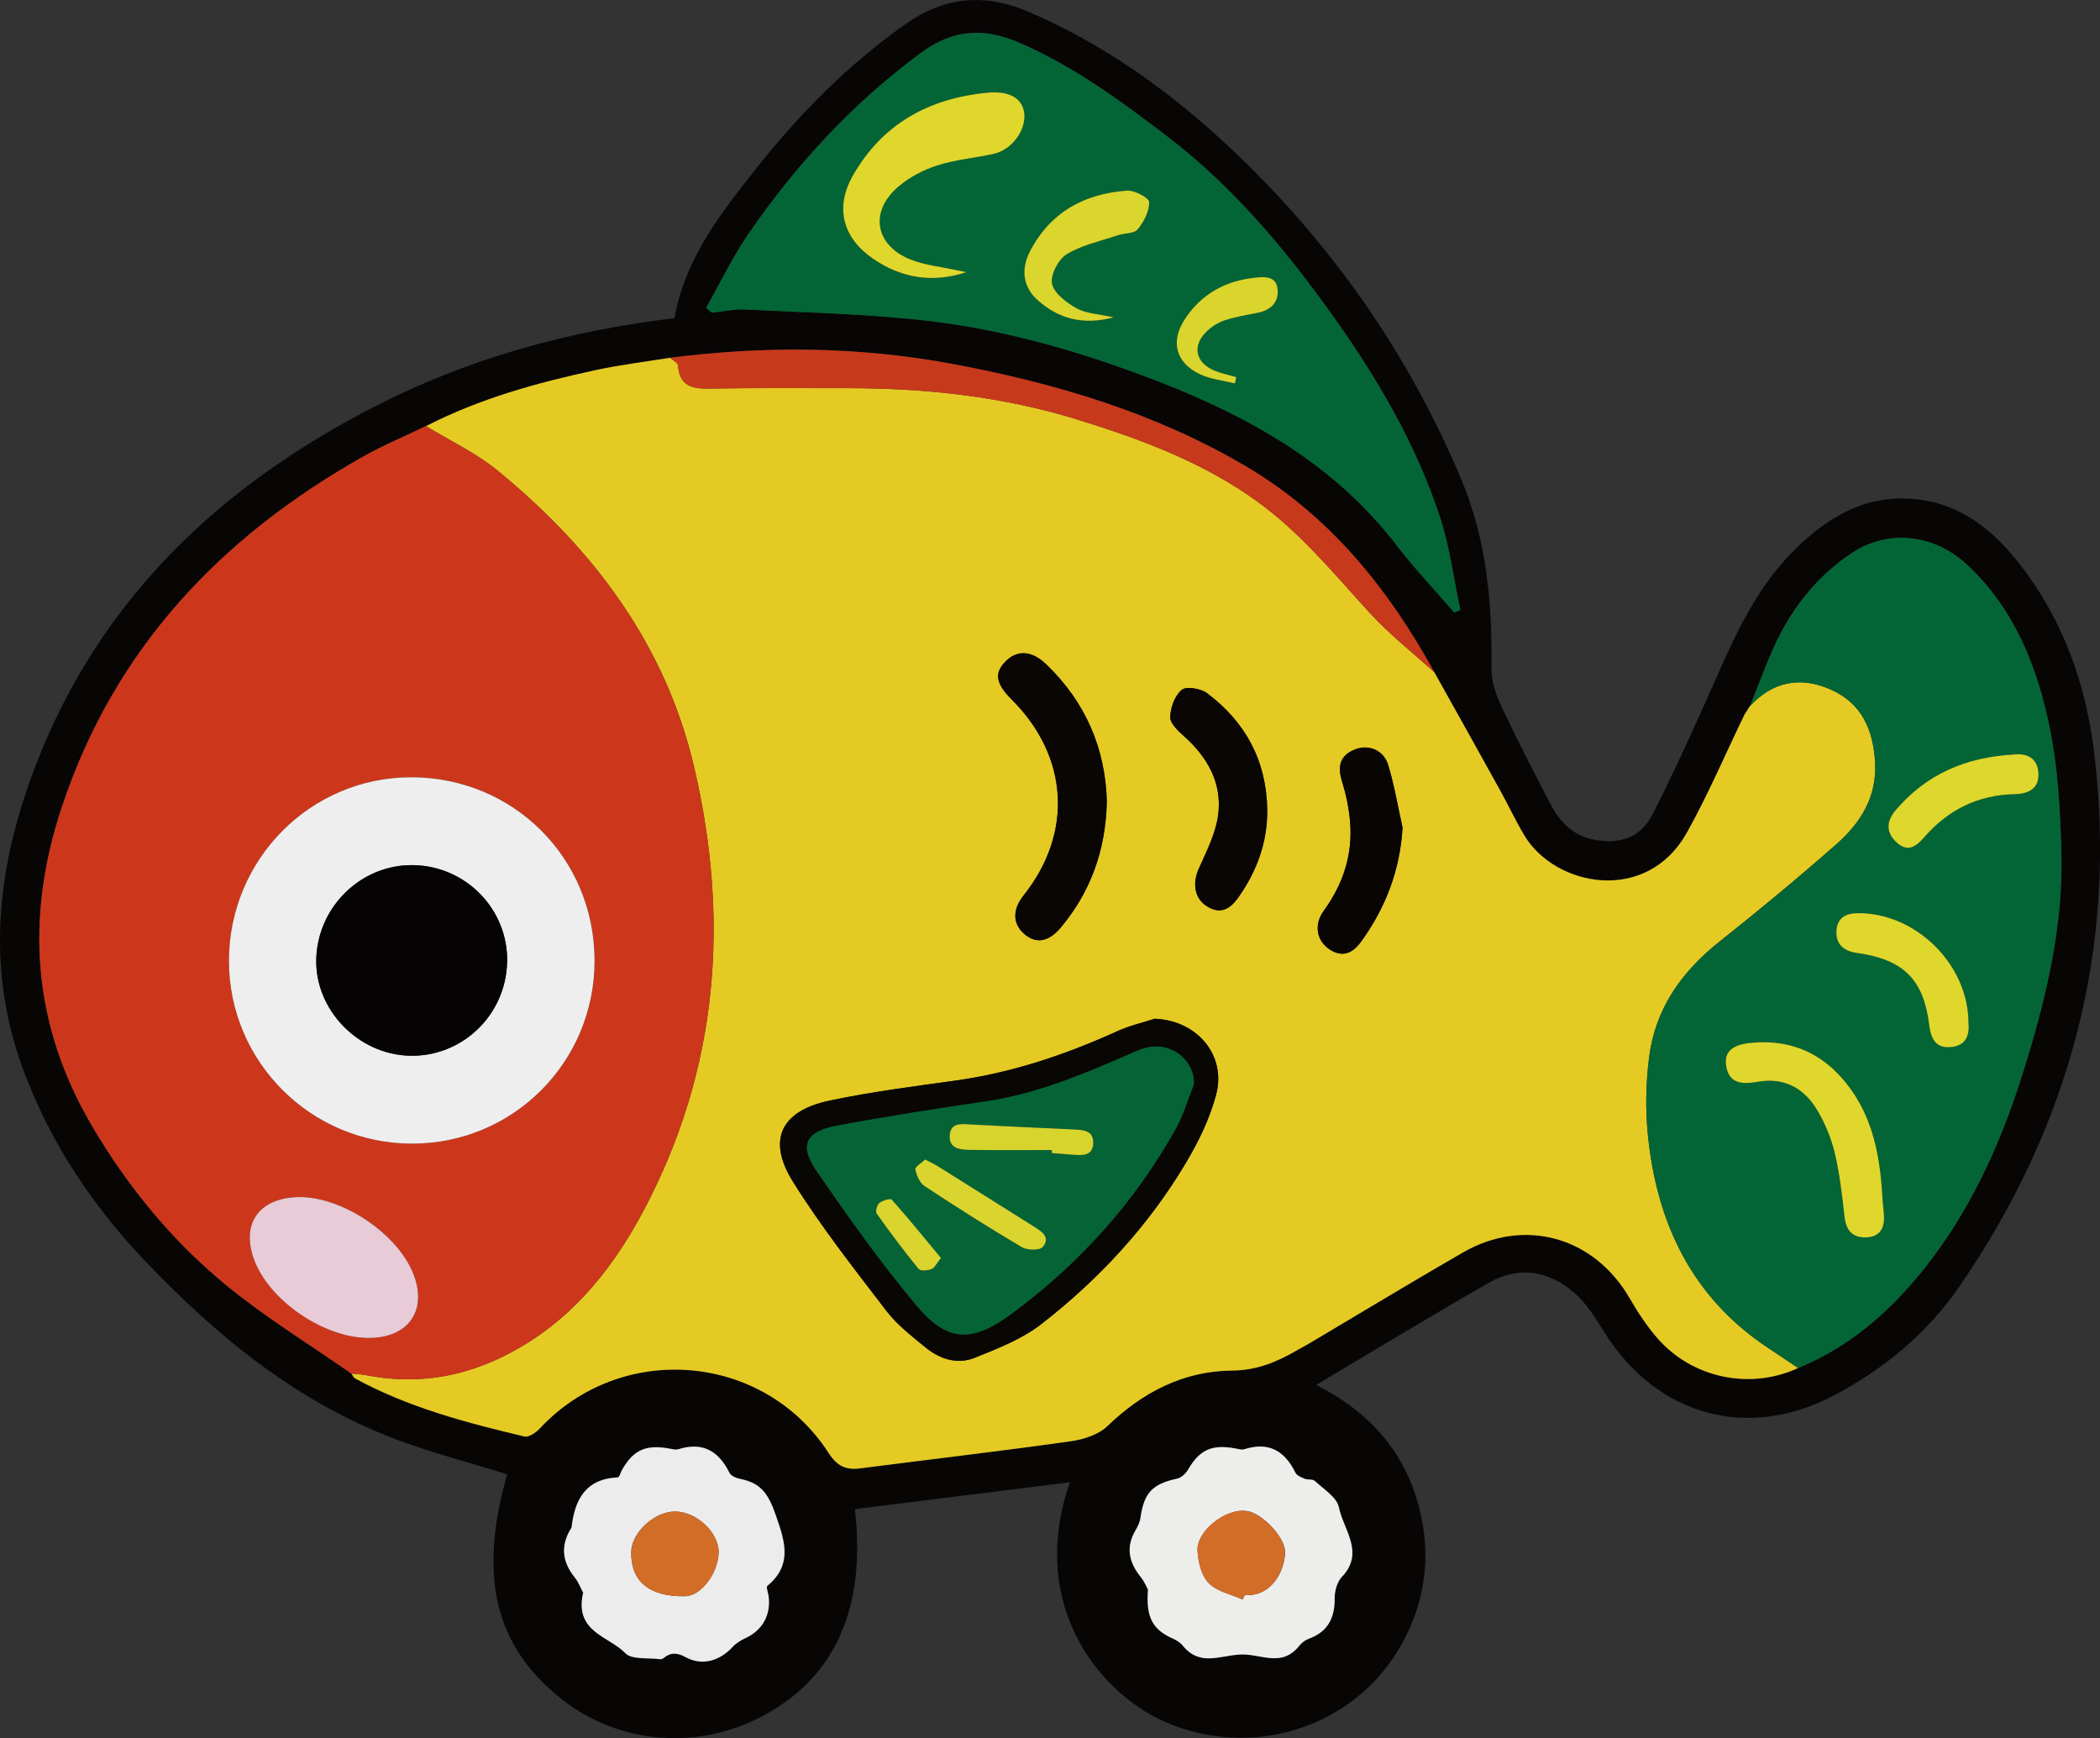
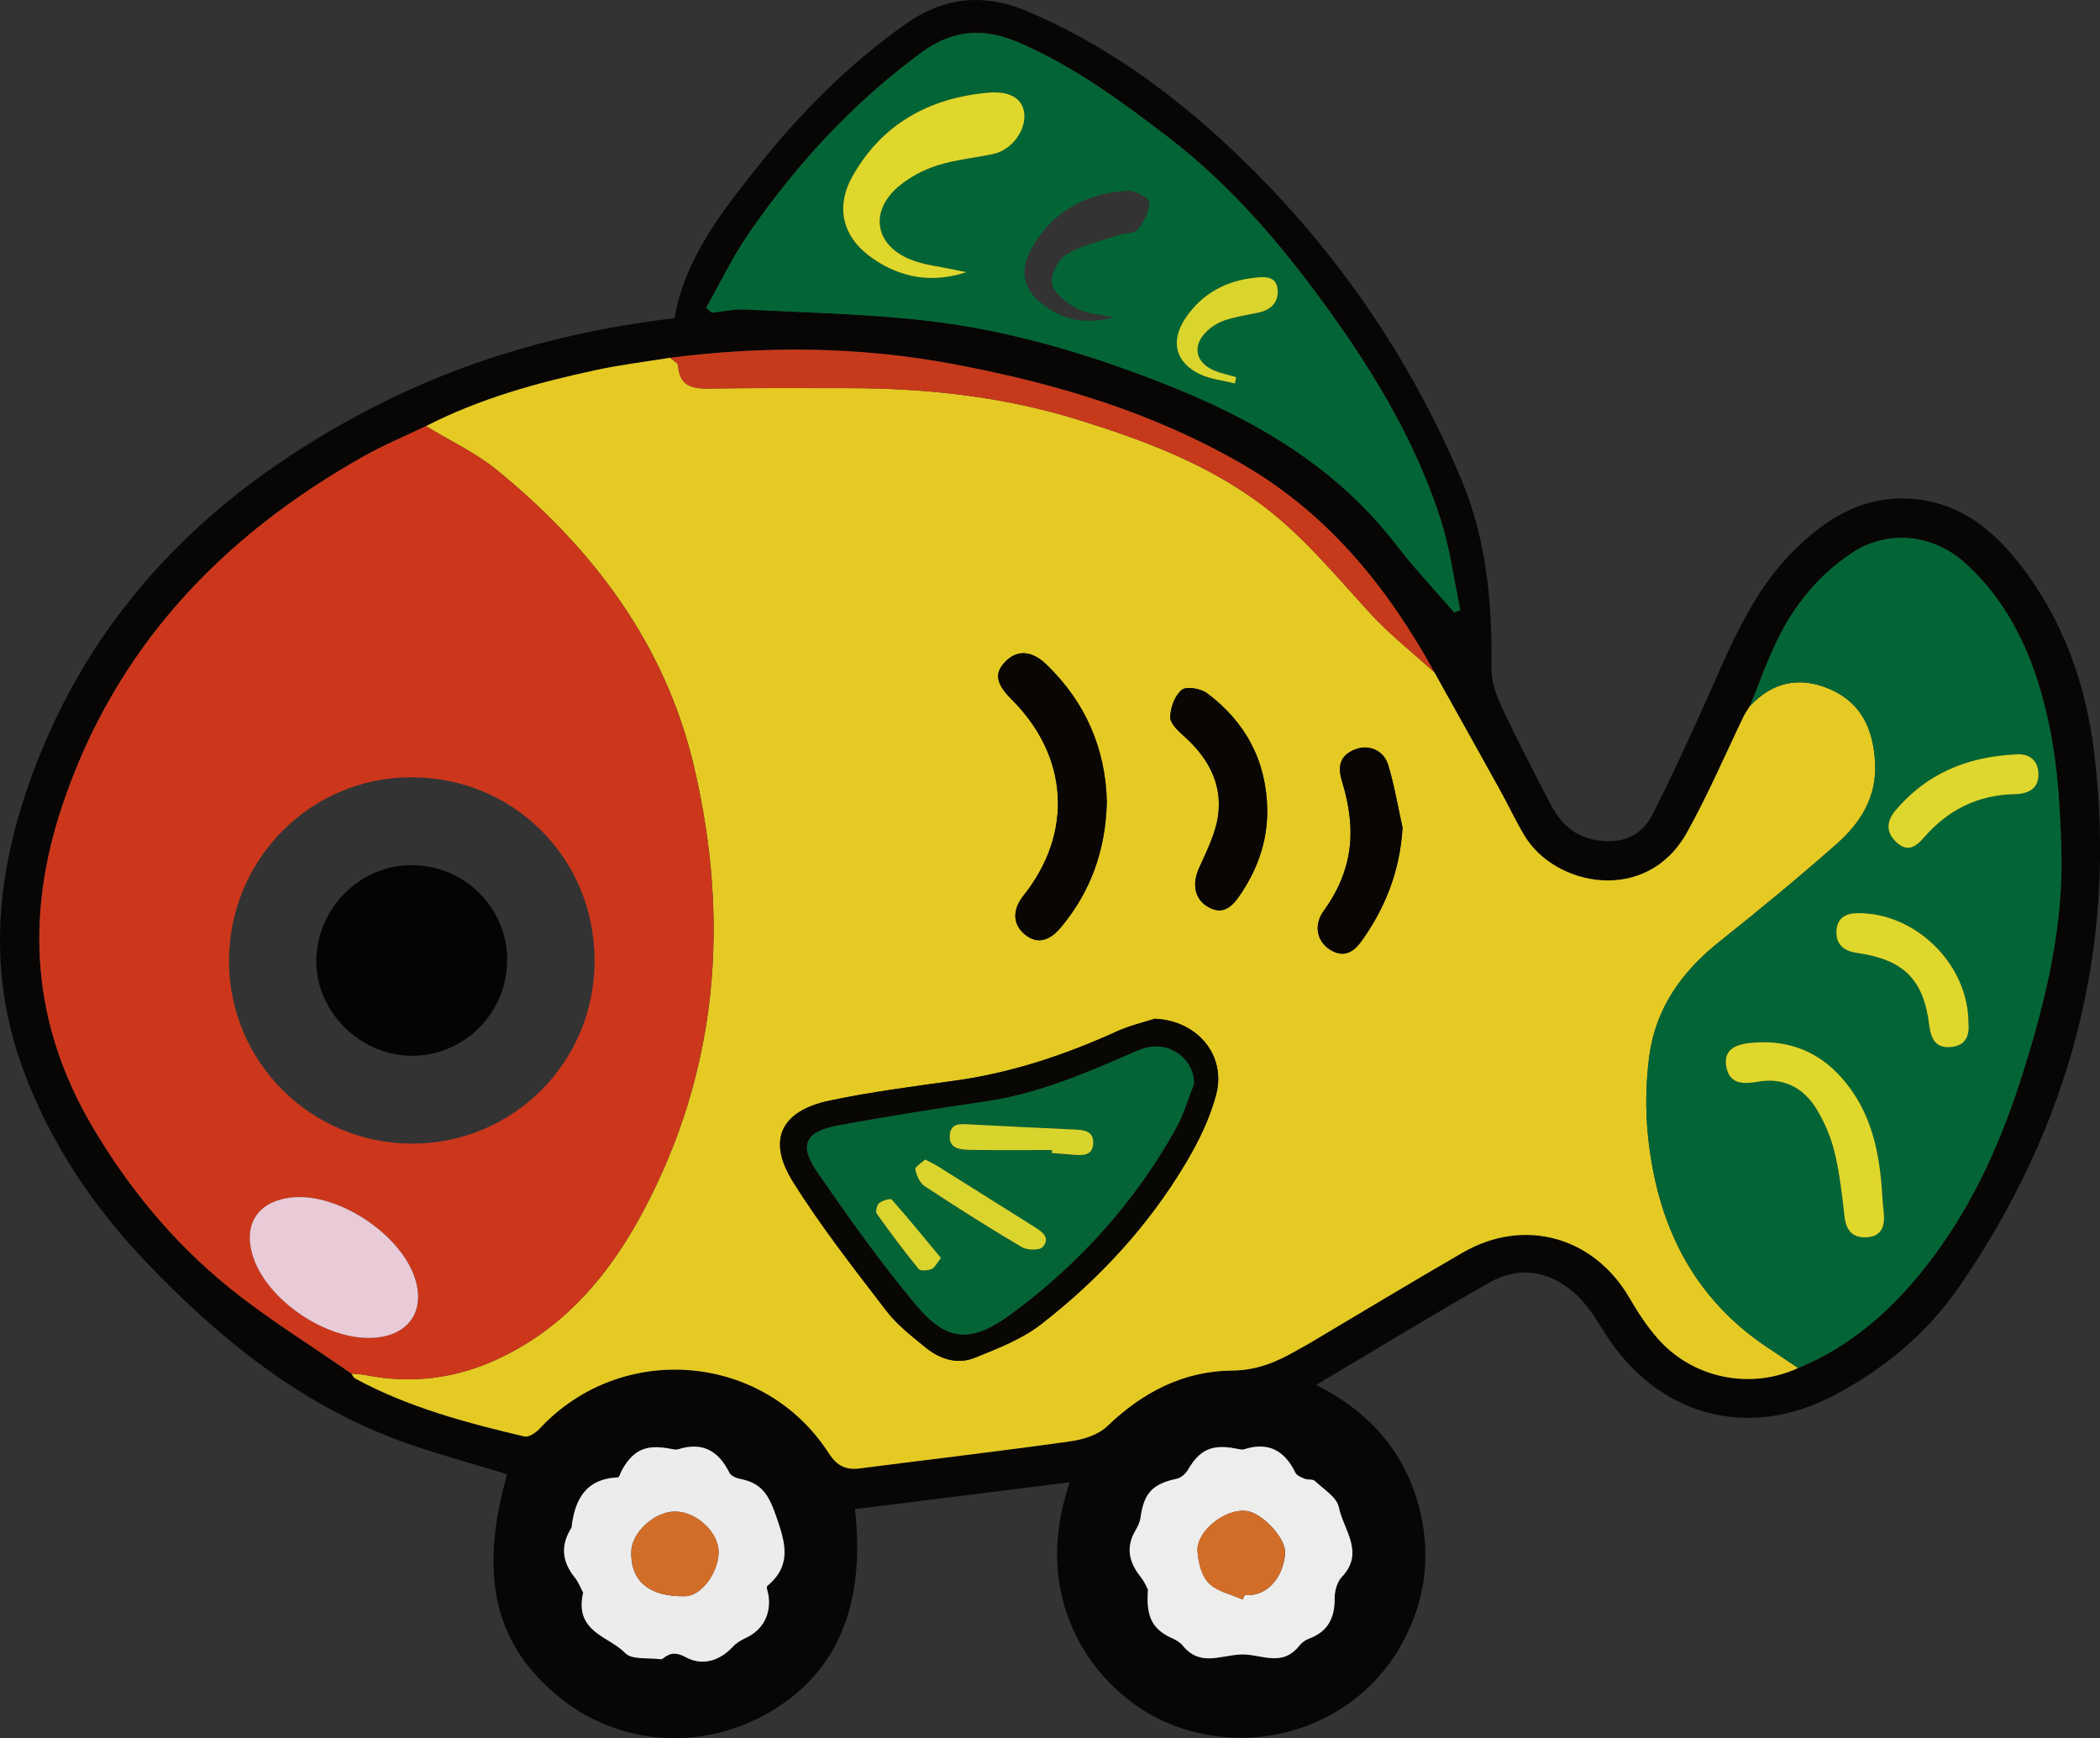
<svg xmlns="http://www.w3.org/2000/svg" id="_レイヤー_2" viewBox="0 0 361.29 299.01">
  <rect x="0" y="0" width="361.29" height="299.01" fill="#333333" stroke="none" />
  <defs>
    <style>.cls-1{fill:#046435;}.cls-2{fill:#060304;}.cls-3{fill:#036535;}.cls-4{fill:#e9cad7;}.cls-5{fill:#edecec;}.cls-6{fill:#ededec;}.cls-7{fill:#e5ca24;}.cls-8{fill:#efeeee;}.cls-9{fill:#d8d42e;}.cls-10{fill:#c7391b;}.cls-11{fill:#cc371b;}.cls-12{fill:#ded72d;}.cls-13{fill:#d26d28;}.cls-14{fill:#dbd62d;}.cls-15{fill:#dad52e;}.cls-16{fill:#d9d52d;}.cls-17{fill:#d9d42e;}.cls-18{fill:#dfd72c;}.cls-19{fill:#090603;}.cls-20{fill:#090503;}.cls-21{fill:#090704;}.cls-22{fill:#080505;}.cls-23{fill:#0a0603;}</style>
  </defs>
  <g id="Layout">
    <g>
      <path class="cls-22" d="M116.03,54.72c1.87-10.33,7.99-18.04,14.06-25.72,7.45-9.42,15.83-17.89,25.71-24.86,6.84-4.83,13.76-5.31,21.27-2.07,13.04,5.63,24.41,13.81,34.65,23.45,17.18,16.15,30.49,35.11,39.67,56.91,4.41,10.49,5.36,21.47,5.21,32.69-.03,2.21,.85,4.56,1.81,6.62,2.62,5.59,5.47,11.07,8.32,16.55,1.62,3.12,3.87,5.49,7.61,6.19,4.39,.82,7.93-.4,9.95-4.35,3.27-6.4,6.27-12.95,9.21-19.51,4.08-9.12,7.73-18.47,14.97-25.75,5.82-5.85,12.43-9.87,21.11-8.99,7.76,.78,13.29,5.29,17.85,11.11,7.51,9.58,11.46,20.76,12.88,32.65,4.01,33.43-4.18,63.96-23.15,91.6-5.49,8.01-12.9,14.2-21.5,18.76-15.03,7.96-30.67,3.56-39.67-10.85-1.51-2.42-3.08-4.96-5.2-6.79-4.35-3.77-9.52-4.6-14.63-1.68-9.89,5.65-19.61,11.58-29.73,17.58,9.47,4.78,15.67,11.96,17.98,22.15,1.78,7.86,.65,15.37-3.23,22.4-7.67,13.88-24.52,19.71-39.48,13.95-12.14-4.67-25.08-20.24-17.64-41.75-12.4,1.55-24.69,3.08-36.98,4.62,1.93,16.79-3.25,28.66-15.44,35.36-11.38,6.26-25.17,5.17-35.13-2.77-11.38-9.08-14.26-21.03-9.25-38.59-6.14-1.9-12.38-3.53-18.41-5.74-17.24-6.33-31.11-17.59-43.62-30.67-9.21-9.63-16.53-20.51-21.2-33.09-6.65-17.9-4.47-35.48,2.22-52.73,10.99-28.35,31.57-47.79,58.15-61.43,16.19-8.31,33.47-13.07,51.63-15.23Zm185.04,66.73c-.32,.52-.65,1.04-.97,1.55-3.27,6.76-6.22,13.7-9.88,20.24-6.96,12.45-22.7,9.26-27.95,.51-1.53-2.56-2.79-5.27-4.24-7.88-3.74-6.75-7.51-13.48-11.26-20.21-7.98-14.46-18.06-26.99-32.54-35.5-15.65-9.2-32.75-14.26-50.44-17.56-16.1-3-32.29-3.12-48.51-1.05-4.26,.7-8.56,1.22-12.78,2.13-10.08,2.17-19.99,4.9-29.22,9.64-3.61,1.74-7.33,3.28-10.81,5.25-24.49,13.82-42.73,33.01-51.79,60.17-6.39,19.16-5.15,37.51,5.2,55.06,6.19,10.5,13.86,19.83,23.26,27.5,6.72,5.48,14.19,10.05,21.32,15.02,.21,.29,.35,.69,.64,.84,9.15,4.97,19.1,7.61,29.13,9.98,.74,.17,1.97-.66,2.62-1.36,14.01-15.06,38.54-13.09,49.71,4.2,1.49,2.31,3,2.95,5.45,2.64,12.05-1.55,24.12-2.97,36.15-4.65,2.21-.31,4.79-1.11,6.33-2.59,6.07-5.84,13.1-9.51,21.48-9.58,4.3-.04,7.74-1.49,11.2-3.51,.62-.36,1.27-.68,1.89-1.05,8.87-5.25,17.68-10.6,26.61-15.75,10.61-6.11,22.59-2.71,28.71,7.88,1.39,2.4,2.94,4.76,4.75,6.84,6.03,6.92,15.99,8.96,24.23,5.15,9.73-4.01,17.1-10.89,23.28-19.18,7.16-9.61,11.89-20.44,15.44-31.78,3.88-12.39,6.94-25.01,6.56-38.11-.21-7.06-.59-14.23-2.01-21.12-2.17-10.58-6.1-20.53-14.37-28.15-5.54-5.1-13.38-6.02-19.64-1.89-5.63,3.71-9.81,8.81-12.77,14.81-1.84,3.72-3.2,7.68-4.78,11.54v-.02ZM121.5,52.93l.99,.85c1.93-.2,3.87-.65,5.78-.55,10.57,.55,21.2,.74,31.7,1.99,13.52,1.61,26.56,5.45,39.27,10.37,15.88,6.16,30.36,14.29,40.99,28.14,3.1,4.04,6.63,7.76,9.96,11.62,.35-.13,.71-.25,1.06-.38-1.11-5.25-1.78-10.65-3.42-15.73-4.16-12.85-10.98-24.4-18.81-35.33-8.07-11.25-16.93-21.8-27.99-30.29-8.09-6.21-16.29-12.24-25.76-16.32-5.99-2.58-11.34-2.26-16.78,1.75-11.76,8.66-21.46,19.2-29.7,31.14-2.76,4.01-4.87,8.47-7.28,12.72Zm-21.18,221.07c-1.56,6.8,4.45,7.46,7.25,10.38,1.14,1.19,3.97,.77,6.03,1.05,.18,.03,.42-.09,.57-.21,1.26-1,2.33-.94,3.84-.12,2.81,1.53,5.83,.62,8.05-1.8,.58-.63,1.38-1.13,2.17-1.49,2.93-1.35,4.43-3.99,4-7.25-.08-.6-.46-1.55-.21-1.75,4.23-3.51,3.13-7.35,1.56-11.84-1.3-3.72-2.42-5.81-6.24-6.56-.67-.13-1.58-.52-1.85-1.06-1.86-3.78-4.62-5.35-8.8-4.04-.44,.14-1-.02-1.49-.11-4.08-.75-6.21,.19-8.19,3.67-.25,.44-.46,1.26-.71,1.28-5.57,.25-7.43,3.84-7.98,8.67-.01,.09-.12,.17-.17,.25-1.71,2.92-1.43,5.6,.69,8.24,.73,.91,1.15,2.06,1.48,2.67Zm97.18-.5c-.38,4.84,.86,6.88,4.26,8.4,.62,.28,1.27,.67,1.69,1.18,2.94,3.62,6.2,1.79,9.9,1.57,3.51-.21,7.13,2.34,10.18-1.51,.41-.52,1.03-.98,1.65-1.21,3.28-1.2,4.46-3.59,4.44-6.96-.01-1.23,.41-2.8,1.22-3.65,4.02-4.21,.28-8.13-.5-12.01-.35-1.72-2.62-3.1-4.13-4.52-.37-.35-1.21-.15-1.77-.38-.59-.24-1.34-.55-1.58-1.05-1.85-3.78-4.62-5.36-8.8-4.02-.44,.14-.99-.03-1.48-.13-4.08-.78-6.2,.21-8.2,3.66-.38,.66-1.15,1.36-1.86,1.52-4.25,.92-5.7,2.44-6.31,6.74-.11,.76-.47,1.51-.87,2.19-1.7,2.9-1.1,5.47,.89,7.97,.71,.89,1.15,1.98,1.28,2.22Z" />
      <path class="cls-7" d="M309.36,235.35c-8.25,3.81-18.21,1.78-24.23-5.15-1.81-2.08-3.36-4.44-4.75-6.84-6.12-10.59-18.11-13.99-28.71-7.88-8.93,5.15-17.74,10.49-26.61,15.75-.62,.37-1.27,.69-1.89,1.05-3.46,2.02-6.9,3.47-11.2,3.51-8.38,.07-15.42,3.74-21.48,9.58-1.54,1.48-4.12,2.28-6.33,2.59-12.03,1.69-24.1,3.1-36.15,4.65-2.45,.32-3.96-.33-5.45-2.64-11.17-17.29-35.7-19.26-49.71-4.2-.65,.7-1.88,1.53-2.62,1.36-10.03-2.37-19.99-5.01-29.13-9.98-.28-.15-.43-.55-.64-.84,.82,.08,1.65,.1,2.46,.26,7.95,1.58,15.6,.58,22.91-2.85,11.43-5.37,19.1-14.53,24.87-25.4,12.88-24.26,14.89-49.9,8.74-76.28-4.92-21.14-17.36-37.61-33.89-51.13-3.69-3.02-8.15-5.09-12.26-7.6,9.24-4.74,19.15-7.48,29.22-9.64,4.22-.91,8.52-1.43,12.78-2.12,.47,.45,1.34,.87,1.37,1.35,.24,3.49,2.38,4,5.33,3.95,8.04-.13,16.09-.07,24.14-.07,13.35,.01,26.48,1.45,39.3,5.42,10.97,3.4,21.62,7.34,31.04,14.2,7.43,5.41,13.13,12.44,19.25,19.11,3.37,3.67,7.35,6.78,11.05,10.15,3.76,6.74,7.53,13.46,11.26,20.21,1.45,2.61,2.71,5.33,4.24,7.88,5.24,8.75,20.99,11.94,27.95-.51,3.66-6.54,6.61-13.48,9.88-20.24,.32-.52,.65-1.04,.97-1.55,0,0,0,.02,0,.02,3.89-4.17,8.52-5.15,13.72-2.92,5.5,2.36,7.49,6.97,7.81,12.63,.33,5.91-2.51,10.4-6.63,14.03-6.57,5.78-13.32,11.36-20.17,16.81-6.5,5.16-11,11.5-12.07,19.79-.56,4.35-.67,8.86-.24,13.23,1.49,15.28,7.52,28.14,20.74,36.88,1.72,1.14,3.42,2.29,5.13,3.43Zm-110.67-60.09c-2.13,.69-4.35,1.19-6.38,2.11-8.95,4.07-18.16,7.18-27.95,8.54-7.23,1.01-14.49,1.93-21.63,3.44-8.4,1.78-10.82,6.76-6.31,13.96,4.84,7.74,10.52,14.97,16.09,22.24,1.85,2.41,4.37,4.35,6.76,6.3,2.44,1.99,5.46,2.94,8.41,1.75,3.96-1.6,8.12-3.2,11.44-5.78,9.92-7.7,18.41-16.86,24.86-27.69,2.19-3.67,4.14-7.66,5.23-11.75,1.83-6.89-3.31-12.81-10.53-13.11Zm-8.27-37.23c-.21-9.13-3.61-17.17-10.4-23.71-2.53-2.44-5.04-2.55-7.05-.5-1.96,2-1.67,3.79,1.09,6.54,9.8,9.78,10.6,22.94,2.04,33.69-2,2.51-1.89,5.01,.28,6.77,1.97,1.59,4.08,1.19,6.11-1.24,5.15-6.15,7.71-13.28,7.92-21.54Zm27.6,1.3c-.12-8.41-3.71-15.1-10.35-20.08-1.07-.81-3.55-1.23-4.35-.58-1.2,.98-1.96,3.06-1.99,4.69-.02,1.11,1.39,2.41,2.42,3.33,4,3.58,6.48,7.99,5.85,13.32-.38,3.22-1.98,6.36-3.34,9.39-1.13,2.51-.82,5.12,1.39,6.51,2.35,1.48,4.01,.46,5.44-1.58,3.16-4.51,4.98-9.44,4.93-15.01Zm23.28,3.05c-.8-3.59-1.4-7.23-2.46-10.74-.79-2.6-3.35-3.63-5.69-2.72-2.65,1.03-3.06,2.92-2.26,5.51,.69,2.24,1.18,4.58,1.38,6.91,.48,5.66-1.18,10.74-4.53,15.35-1.77,2.44-1.21,5.3,1.15,6.73,2.36,1.44,4.03,.36,5.45-1.65,4.1-5.79,6.53-12.11,6.96-19.4Z" />
      <path class="cls-11" d="M73.28,73.31c4.11,2.51,8.57,4.58,12.26,7.6,16.53,13.52,28.97,29.99,33.89,51.13,6.14,26.38,4.14,52.02-8.74,76.28-5.77,10.87-13.44,20.03-24.87,25.4-7.31,3.44-14.95,4.43-22.91,2.85-.8-.16-1.64-.18-2.46-.26-7.13-4.98-14.6-9.55-21.32-15.03-9.4-7.67-17.07-16.99-23.26-27.5-10.35-17.56-11.59-35.9-5.2-55.06,9.06-27.16,27.31-46.35,51.79-60.17,3.48-1.96,7.2-3.51,10.81-5.25Zm29.02,91.97c-.01-17.65-13.96-31.59-31.6-31.56-17.31,.02-31.3,14.16-31.3,31.61,0,17.35,14.11,31.42,31.51,31.42,17.4,0,31.4-14.04,31.39-31.47Zm-38.71,64.9c6.4-.07,9.67-4.3,7.85-10.14-2.37-7.62-13.09-14.77-21.04-14.05-6.15,.56-8.82,4.82-6.69,10.67,2.59,7.12,12.13,13.6,19.88,13.52Z" />
      <path class="cls-3" d="M309.36,235.35c-1.71-1.14-3.42-2.29-5.13-3.43-13.22-8.75-19.26-21.61-20.74-36.88-.42-4.37-.32-8.87,.24-13.23,1.07-8.29,5.57-14.63,12.07-19.79,6.85-5.44,13.61-11.02,20.17-16.81,4.13-3.63,6.96-8.13,6.63-14.03-.32-5.66-2.31-10.27-7.81-12.63-5.2-2.23-9.83-1.25-13.72,2.92,1.58-3.85,2.94-7.81,4.78-11.54,2.96-6,7.15-11.1,12.77-14.81,6.26-4.13,14.1-3.21,19.64,1.89,8.28,7.62,12.2,17.57,14.37,28.15,1.42,6.89,1.8,14.06,2.01,21.12,.39,13.1-2.68,25.72-6.56,38.11-3.55,11.34-8.28,22.17-15.44,31.78-6.18,8.29-13.55,15.18-23.28,19.18Zm14.53-28.75c-.37-6.65-1.31-13.16-5.2-18.81-4.19-6.09-9.95-9.1-17.44-8.39-3.32,.32-4.68,1.59-4.28,4,.48,2.92,2.56,3.11,4.91,2.78,.1-.01,.2-.03,.31-.05,4.65-.89,8.14,.98,10.44,4.85,1.35,2.27,2.41,4.82,3.02,7.38,.86,3.59,1.27,7.29,1.68,10.97,.27,2.39,1.44,3.64,3.77,3.53,2.56-.12,3.2-1.86,2.99-4.11-.07-.72-.14-1.44-.21-2.16Zm14.77-30.54c.04-10.15-9.11-19.12-19.15-18.97-2.08,.03-3.43,.91-3.56,3-.15,2.38,1.27,3.52,3.53,3.84,8,1.13,11.46,4.54,12.43,12.41,.29,2.38,1.12,4.04,3.79,3.78,2.49-.25,3.15-1.99,2.97-4.07Zm7.92-46.27c-8.44,.45-15.21,3.43-20.45,9.59-1.7,2-1.66,4,.34,5.69,1.93,1.63,3.32,.41,4.67-1.14,4.07-4.66,9.22-7.18,15.43-7.31,2.43-.05,4.2-.94,4.13-3.49-.07-2.75-2.05-3.56-4.11-3.35Z" />
      <path class="cls-3" d="M121.5,52.93c2.41-4.25,4.52-8.71,7.28-12.72,8.23-11.93,17.94-22.48,29.7-31.14,5.44-4.01,10.79-4.34,16.78-1.75,9.46,4.08,17.66,10.11,25.76,16.32,11.07,8.49,19.93,19.05,27.99,30.29,7.83,10.92,14.65,22.47,18.81,35.33,1.65,5.08,2.31,10.47,3.42,15.73-.35,.13-.71,.25-1.06,.38-3.33-3.87-6.86-7.58-9.96-11.62-10.63-13.85-25.11-21.98-40.99-28.14-12.71-4.93-25.76-8.76-39.27-10.37-10.5-1.25-21.12-1.44-31.7-1.99-1.91-.1-3.85,.35-5.78,.55l-.99-.85Zm44.75-6.11c-.68-.14-1.36-.26-2.04-.41-2.5-.55-5.13-.8-7.49-1.73-6.2-2.43-7.22-8.29-2.15-12.59,1.91-1.62,4.31-2.87,6.7-3.64,3.11-.99,6.43-1.28,9.64-1.97,3.15-.68,5.66-4.11,5.29-7.03-.31-2.47-2.43-3.85-6.29-3.5-10.04,.93-18.1,5.32-23.19,14.26-3.12,5.48-1.77,10.68,3.42,14.26,4.94,3.41,10.35,4.27,16.1,2.35Zm25.36,7.79c-2.62-.59-4.72-.63-6.34-1.54-1.74-.97-3.88-2.55-4.26-4.22-.34-1.49,1.05-4.21,2.48-5.08,2.63-1.6,5.84-2.28,8.82-3.28,1.15-.39,2.8-.26,3.43-1.02,1.07-1.29,2-3.12,1.98-4.7,0-.71-2.52-2.05-3.81-1.96-7.33,.52-13.2,3.71-16.7,10.44-1.64,3.16-1.16,6.22,1.38,8.45,3.51,3.09,7.59,4.33,13.02,2.91Zm20.85,11.37c.08-.36,.15-.73,.23-1.09-1.23-.36-2.49-.61-3.67-1.09-3.35-1.36-3.98-4.29-1.39-6.79,.86-.83,1.99-1.53,3.12-1.9,1.84-.6,3.78-.91,5.69-1.3,2.24-.45,3.6-1.81,3.37-4.07-.24-2.28-2.25-2.13-3.87-1.96-5.08,.52-9.23,2.79-12.07,7.11-2.53,3.85-1.61,7.49,2.54,9.48,1.85,.89,4.03,1.09,6.05,1.61Z" />
      <path class="cls-5" d="M100.32,274c-.33-.61-.75-1.77-1.48-2.67-2.11-2.65-2.4-5.33-.69-8.24,.05-.09,.16-.16,.17-.25,.55-4.83,2.42-8.42,7.98-8.67,.26-.01,.46-.84,.71-1.28,1.98-3.47,4.11-4.42,8.19-3.67,.49,.09,1.04,.25,1.49,.11,4.17-1.31,6.93,.27,8.8,4.04,.26,.54,1.17,.93,1.85,1.06,3.82,.75,4.95,2.84,6.24,6.56,1.56,4.49,2.67,8.32-1.56,11.84-.25,.2,.13,1.15,.21,1.75,.43,3.27-1.07,5.91-4,7.25-.79,.36-1.59,.86-2.17,1.49-2.23,2.42-5.24,3.32-8.05,1.8-1.51-.82-2.58-.88-3.84,.12-.15,.12-.39,.23-.57,.21-2.06-.29-4.89,.13-6.03-1.05-2.79-2.92-8.8-3.58-7.25-10.38Zm15.82-13.96c-3.52-.01-7.45,3.58-7.54,6.89-.14,5.13,3.14,7.83,9.33,7.68,2.71-.06,5.69-4.06,5.7-7.62,0-3.38-3.83-6.94-7.49-6.95Z" />
      <path class="cls-6" d="M197.51,273.5c-.13-.23-.57-1.33-1.28-2.22-1.99-2.5-2.59-5.07-.89-7.97,.39-.67,.76-1.43,.87-2.19,.61-4.31,2.06-5.82,6.31-6.74,.71-.15,1.48-.86,1.86-1.52,2-3.45,4.12-4.44,8.2-3.66,.49,.09,1.05,.27,1.48,.13,4.18-1.34,6.95,.24,8.8,4.02,.24,.5,1,.81,1.58,1.05,.55,.22,1.39,.03,1.77,.38,1.51,1.42,3.78,2.8,4.13,4.52,.78,3.88,4.52,7.8,.5,12.01-.81,.85-1.23,2.42-1.22,3.65,.03,3.38-1.16,5.76-4.44,6.96-.62,.23-1.24,.69-1.65,1.21-3.05,3.86-6.67,1.31-10.18,1.51-3.69,.22-6.96,2.06-9.9-1.57-.42-.51-1.07-.9-1.69-1.18-3.4-1.52-4.64-3.57-4.26-8.4Zm16.27,1.68l.38-.76c3.61,.3,6.54-2.71,6.94-7.13,.23-2.56-3.83-6.92-6.56-7.33-3.71-.55-8.72,3.5-8.51,6.85,.12,1.92,.67,4.26,1.92,5.54,1.43,1.45,3.85,1.93,5.84,2.83Z" />
      <path class="cls-10" d="M246.77,115.66c-3.7-3.36-7.68-6.47-11.05-10.15-6.13-6.68-11.83-13.7-19.25-19.11-9.42-6.86-20.07-10.8-31.04-14.2-12.82-3.97-25.96-5.41-39.3-5.42-8.05,0-16.09-.06-24.14,.07-2.96,.05-5.09-.46-5.33-3.95-.03-.48-.9-.9-1.37-1.35,16.23-2.07,32.42-1.95,48.52,1.05,17.69,3.3,34.79,8.37,50.44,17.56,14.48,8.51,24.55,21.04,32.54,35.5Z" />
      <path class="cls-3" d="M301.07,121.45c-.32,.52-.65,1.03-.97,1.55,.32-.52,.65-1.03,.97-1.55Z" />
      <path class="cls-21" d="M198.69,175.26c7.22,.3,12.36,6.22,10.53,13.11-1.09,4.1-3.05,8.09-5.23,11.75-6.46,10.83-14.95,19.99-24.86,27.69-3.32,2.58-7.48,4.18-11.44,5.78-2.95,1.19-5.97,.25-8.41-1.75-2.39-1.95-4.91-3.89-6.76-6.3-5.56-7.26-11.25-14.49-16.09-22.24-4.5-7.21-2.09-12.19,6.31-13.96,7.13-1.51,14.4-2.43,21.63-3.44,9.78-1.36,19-4.47,27.95-8.54,2.03-.92,4.25-1.42,6.38-2.11Zm6.7,11.33c.18-4.01-3.74-7.36-8.07-6.35-1.49,.35-2.89,1.07-4.31,1.69-7.56,3.28-15.17,6.36-23.43,7.57-8.53,1.25-17.06,2.57-25.53,4.16-5.52,1.03-6.64,3.37-3.5,7.92,5.42,7.86,10.97,15.7,17.1,23.01,5.43,6.47,9.63,6.45,16.59,1.28,11.56-8.59,21.01-19.08,28.03-31.67,1.32-2.37,2.08-5.06,3.1-7.6Z" />
      <path class="cls-23" d="M190.42,138.03c-.21,8.26-2.77,15.39-7.92,21.54-2.04,2.43-4.14,2.83-6.11,1.24-2.18-1.75-2.28-4.26-.28-6.77,8.56-10.76,7.76-23.92-2.04-33.69-2.75-2.75-3.05-4.53-1.09-6.54,2.01-2.05,4.52-1.93,7.05,.5,6.79,6.54,10.19,14.57,10.4,23.71Z" />
      <path class="cls-19" d="M218.02,139.33c.05,5.57-1.77,10.49-4.93,15.01-1.43,2.04-3.09,3.06-5.44,1.58-2.21-1.4-2.52-4-1.39-6.51,1.36-3.03,2.96-6.17,3.34-9.39,.63-5.33-1.85-9.74-5.85-13.32-1.03-.92-2.44-2.22-2.42-3.33,.03-1.63,.79-3.71,1.99-4.69,.8-.65,3.27-.23,4.35,.58,6.64,4.98,10.23,11.67,10.35,20.08Z" />
      <path class="cls-20" d="M241.3,142.37c-.43,7.29-2.86,13.62-6.96,19.4-1.43,2.01-3.09,3.09-5.45,1.65-2.36-1.44-2.92-4.29-1.15-6.73,3.35-4.61,5.01-9.69,4.53-15.35-.2-2.33-.69-4.68-1.38-6.91-.8-2.6-.39-4.48,2.26-5.51,2.33-.91,4.9,.12,5.69,2.72,1.06,3.51,1.66,7.15,2.46,10.74Z" />
-       <path class="cls-8" d="M102.29,165.28c.01,17.43-13.99,31.47-31.39,31.47-17.39,0-31.5-14.07-31.51-31.42,0-17.45,13.98-31.58,31.3-31.61,17.64-.02,31.59,13.91,31.6,31.56Zm-15.05,.22c.2-9.06-7.11-16.57-16.25-16.67-8.87-.1-16.32,7.14-16.59,16.12-.26,8.71,7.15,16.43,16.02,16.67,9.06,.25,16.61-6.99,16.81-16.12Z" />
      <path class="cls-4" d="M63.58,230.18c-7.75,.09-17.29-6.4-19.88-13.52-2.13-5.85,.54-10.11,6.69-10.67,7.95-.72,18.66,6.43,21.04,14.05,1.82,5.84-1.45,10.06-7.85,10.14Z" />
      <path class="cls-18" d="M323.89,206.6c.07,.72,.14,1.44,.21,2.16,.2,2.25-.44,3.99-2.99,4.11-2.34,.11-3.5-1.14-3.77-3.53-.41-3.68-.83-7.38-1.68-10.97-.61-2.56-1.67-5.12-3.02-7.38-2.3-3.87-5.8-5.74-10.44-4.85-.1,.02-.2,.04-.31,.05-2.35,.33-4.43,.14-4.91-2.78-.39-2.41,.97-3.69,4.28-4,7.49-.71,13.25,2.29,17.44,8.39,3.89,5.65,4.83,12.16,5.2,18.81Z" />
      <path class="cls-18" d="M338.67,176.06c.18,2.08-.48,3.82-2.97,4.07-2.67,.26-3.5-1.4-3.79-3.78-.97-7.87-4.43-11.28-12.43-12.41-2.26-.32-3.68-1.47-3.53-3.84,.13-2.09,1.48-2.97,3.56-3,10.04-.15,19.19,8.82,19.15,18.97Z" />
      <path class="cls-12" d="M346.59,129.79c2.07-.21,4.04,.6,4.11,3.35,.07,2.54-1.7,3.44-4.13,3.49-6.21,.13-11.36,2.65-15.43,7.31-1.35,1.54-2.74,2.76-4.67,1.14-2-1.69-2.04-3.69-.34-5.69,5.25-6.17,12.02-9.14,20.45-9.59Z" />
      <path class="cls-18" d="M166.25,46.82c-5.76,1.92-11.17,1.06-16.1-2.35-5.19-3.59-6.54-8.78-3.42-14.26,5.09-8.94,13.16-13.33,23.19-14.26,3.86-.36,5.98,1.03,6.29,3.5,.37,2.93-2.14,6.35-5.29,7.03-3.21,.7-6.54,.98-9.64,1.97-2.39,.76-4.79,2.02-6.7,3.64-5.07,4.3-4.05,10.16,2.15,12.59,2.36,.93,4.98,1.18,7.49,1.73,.68,.15,1.36,.28,2.04,.41Z" />
-       <path class="cls-14" d="M191.6,54.6c-5.43,1.42-9.51,.17-13.02-2.91-2.54-2.23-3.02-5.29-1.38-8.45,3.49-6.73,9.36-9.93,16.7-10.44,1.29-.09,3.8,1.25,3.81,1.96,.02,1.59-.91,3.41-1.98,4.7-.63,.76-2.28,.63-3.43,1.02-2.99,1.01-6.19,1.68-8.82,3.28-1.42,.87-2.81,3.59-2.48,5.08,.38,1.67,2.52,3.26,4.26,4.22,1.62,.9,3.72,.95,6.34,1.54Z" />
      <path class="cls-16" d="M212.45,65.97c-2.03-.52-4.2-.72-6.05-1.61-4.15-1.99-5.07-5.63-2.54-9.48,2.83-4.31,6.99-6.58,12.07-7.11,1.62-.17,3.63-.32,3.87,1.96,.24,2.26-1.13,3.61-3.37,4.07-1.91,.39-3.85,.69-5.69,1.3-1.13,.37-2.26,1.07-3.12,1.9-2.59,2.49-1.97,5.42,1.39,6.79,1.18,.48,2.45,.73,3.67,1.09-.08,.36-.15,.73-.23,1.09Z" />
      <path class="cls-13" d="M116.15,260.04c3.65,.01,7.49,3.57,7.49,6.95,0,3.57-2.98,7.56-5.7,7.62-6.19,.15-9.47-2.55-9.33-7.68,.09-3.31,4.01-6.9,7.54-6.89Z" />
      <path class="cls-13" d="M213.77,275.18c-1.99-.9-4.41-1.37-5.84-2.83-1.25-1.27-1.8-3.62-1.92-5.54-.21-3.36,4.8-7.41,8.51-6.85,2.73,.41,6.79,4.77,6.56,7.33-.39,4.42-3.32,7.43-6.94,7.13l-.38,.76Z" />
-       <path class="cls-1" d="M205.39,186.58c-1.02,2.54-1.78,5.23-3.1,7.6-7.03,12.59-16.48,23.08-28.03,31.67-6.96,5.17-11.16,5.19-16.59-1.28-6.13-7.31-11.68-15.14-17.1-23.01-3.14-4.55-2.01-6.89,3.5-7.92,8.47-1.58,17-2.91,25.53-4.16,8.25-1.21,15.86-4.29,23.43-7.57,1.42-.61,2.82-1.34,4.31-1.69,4.33-1.02,8.25,2.34,8.07,6.35Zm-46.22,12.9c-.59,.56-1.78,1.25-1.7,1.71,.18,1.04,.75,2.33,1.59,2.88,5.49,3.62,11.05,7.14,16.71,10.49,.93,.55,3.08,.6,3.61-.02,1.42-1.66-.17-2.68-1.54-3.53-5.48-3.44-10.96-6.9-16.45-10.33-.6-.38-1.25-.67-2.23-1.19Zm21.79-1.63c0,.17,0,.35,0,.52,1.23,.1,2.46,.2,3.69,.29,1.6,.11,3.34,.22,3.42-1.99,.08-2.15-1.63-2.28-3.25-2.35-5.95-.28-11.91-.55-17.86-.87-1.59-.08-3.37-.37-3.57,1.81-.21,2.35,1.75,2.53,3.39,2.56,4.72,.08,9.44,.03,14.17,.03Zm-19.08,18.58c-2.85-3.43-5.58-6.8-8.46-10.04-.24-.27-1.6,.13-2.15,.57-.41,.32-.7,1.48-.45,1.83,2.31,3.24,4.69,6.43,7.2,9.51,.32,.39,1.55,.3,2.21,.05,.55-.21,.88-.98,1.64-1.92Z" />
+       <path class="cls-1" d="M205.39,186.58c-1.02,2.54-1.78,5.23-3.1,7.6-7.03,12.59-16.48,23.08-28.03,31.67-6.96,5.17-11.16,5.19-16.59-1.28-6.13-7.31-11.68-15.14-17.1-23.01-3.14-4.55-2.01-6.89,3.5-7.92,8.47-1.58,17-2.91,25.53-4.16,8.25-1.21,15.86-4.29,23.43-7.57,1.42-.61,2.82-1.34,4.31-1.69,4.33-1.02,8.25,2.34,8.07,6.35Zm-46.22,12.9c-.59,.56-1.78,1.25-1.7,1.71,.18,1.04,.75,2.33,1.59,2.88,5.49,3.62,11.05,7.14,16.71,10.49,.93,.55,3.08,.6,3.61-.02,1.42-1.66-.17-2.68-1.54-3.53-5.48-3.44-10.96-6.9-16.45-10.33-.6-.38-1.25-.67-2.23-1.19m21.79-1.63c0,.17,0,.35,0,.52,1.23,.1,2.46,.2,3.69,.29,1.6,.11,3.34,.22,3.42-1.99,.08-2.15-1.63-2.28-3.25-2.35-5.95-.28-11.91-.55-17.86-.87-1.59-.08-3.37-.37-3.57,1.81-.21,2.35,1.75,2.53,3.39,2.56,4.72,.08,9.44,.03,14.17,.03Zm-19.08,18.58c-2.85-3.43-5.58-6.8-8.46-10.04-.24-.27-1.6,.13-2.15,.57-.41,.32-.7,1.48-.45,1.83,2.31,3.24,4.69,6.43,7.2,9.51,.32,.39,1.55,.3,2.21,.05,.55-.21,.88-.98,1.64-1.92Z" />
      <path class="cls-2" d="M87.25,165.51c-.2,9.13-7.75,16.37-16.81,16.12-8.87-.25-16.28-7.96-16.02-16.67,.27-8.98,7.72-16.22,16.59-16.12,9.13,.1,16.44,7.61,16.25,16.67Z" />
      <path class="cls-15" d="M159.17,199.48c.97,.52,1.63,.82,2.23,1.19,5.49,3.44,10.96,6.89,16.45,10.33,1.36,.85,2.96,1.88,1.54,3.53-.53,.62-2.68,.57-3.61,.02-5.66-3.35-11.22-6.87-16.71-10.49-.83-.55-1.4-1.84-1.59-2.88-.08-.46,1.11-1.14,1.7-1.71Z" />
      <path class="cls-9" d="M180.96,197.85c-4.72,0-9.45,.05-14.17-.03-1.64-.03-3.6-.21-3.39-2.56,.2-2.17,1.98-1.89,3.57-1.81,5.95,.32,11.9,.59,17.86,.87,1.62,.08,3.32,.2,3.25,2.35-.08,2.21-1.82,2.11-3.42,1.99-1.23-.09-2.46-.19-3.69-.29,0-.17,0-.35,0-.52Z" />
      <path class="cls-17" d="M161.88,216.43c-.76,.94-1.09,1.71-1.64,1.92-.66,.25-1.9,.34-2.21-.05-2.51-3.08-4.9-6.27-7.2-9.51-.25-.36,.04-1.51,.45-1.83,.56-.44,1.91-.84,2.15-.57,2.88,3.24,5.61,6.61,8.46,10.04Z" />
    </g>
  </g>
</svg>